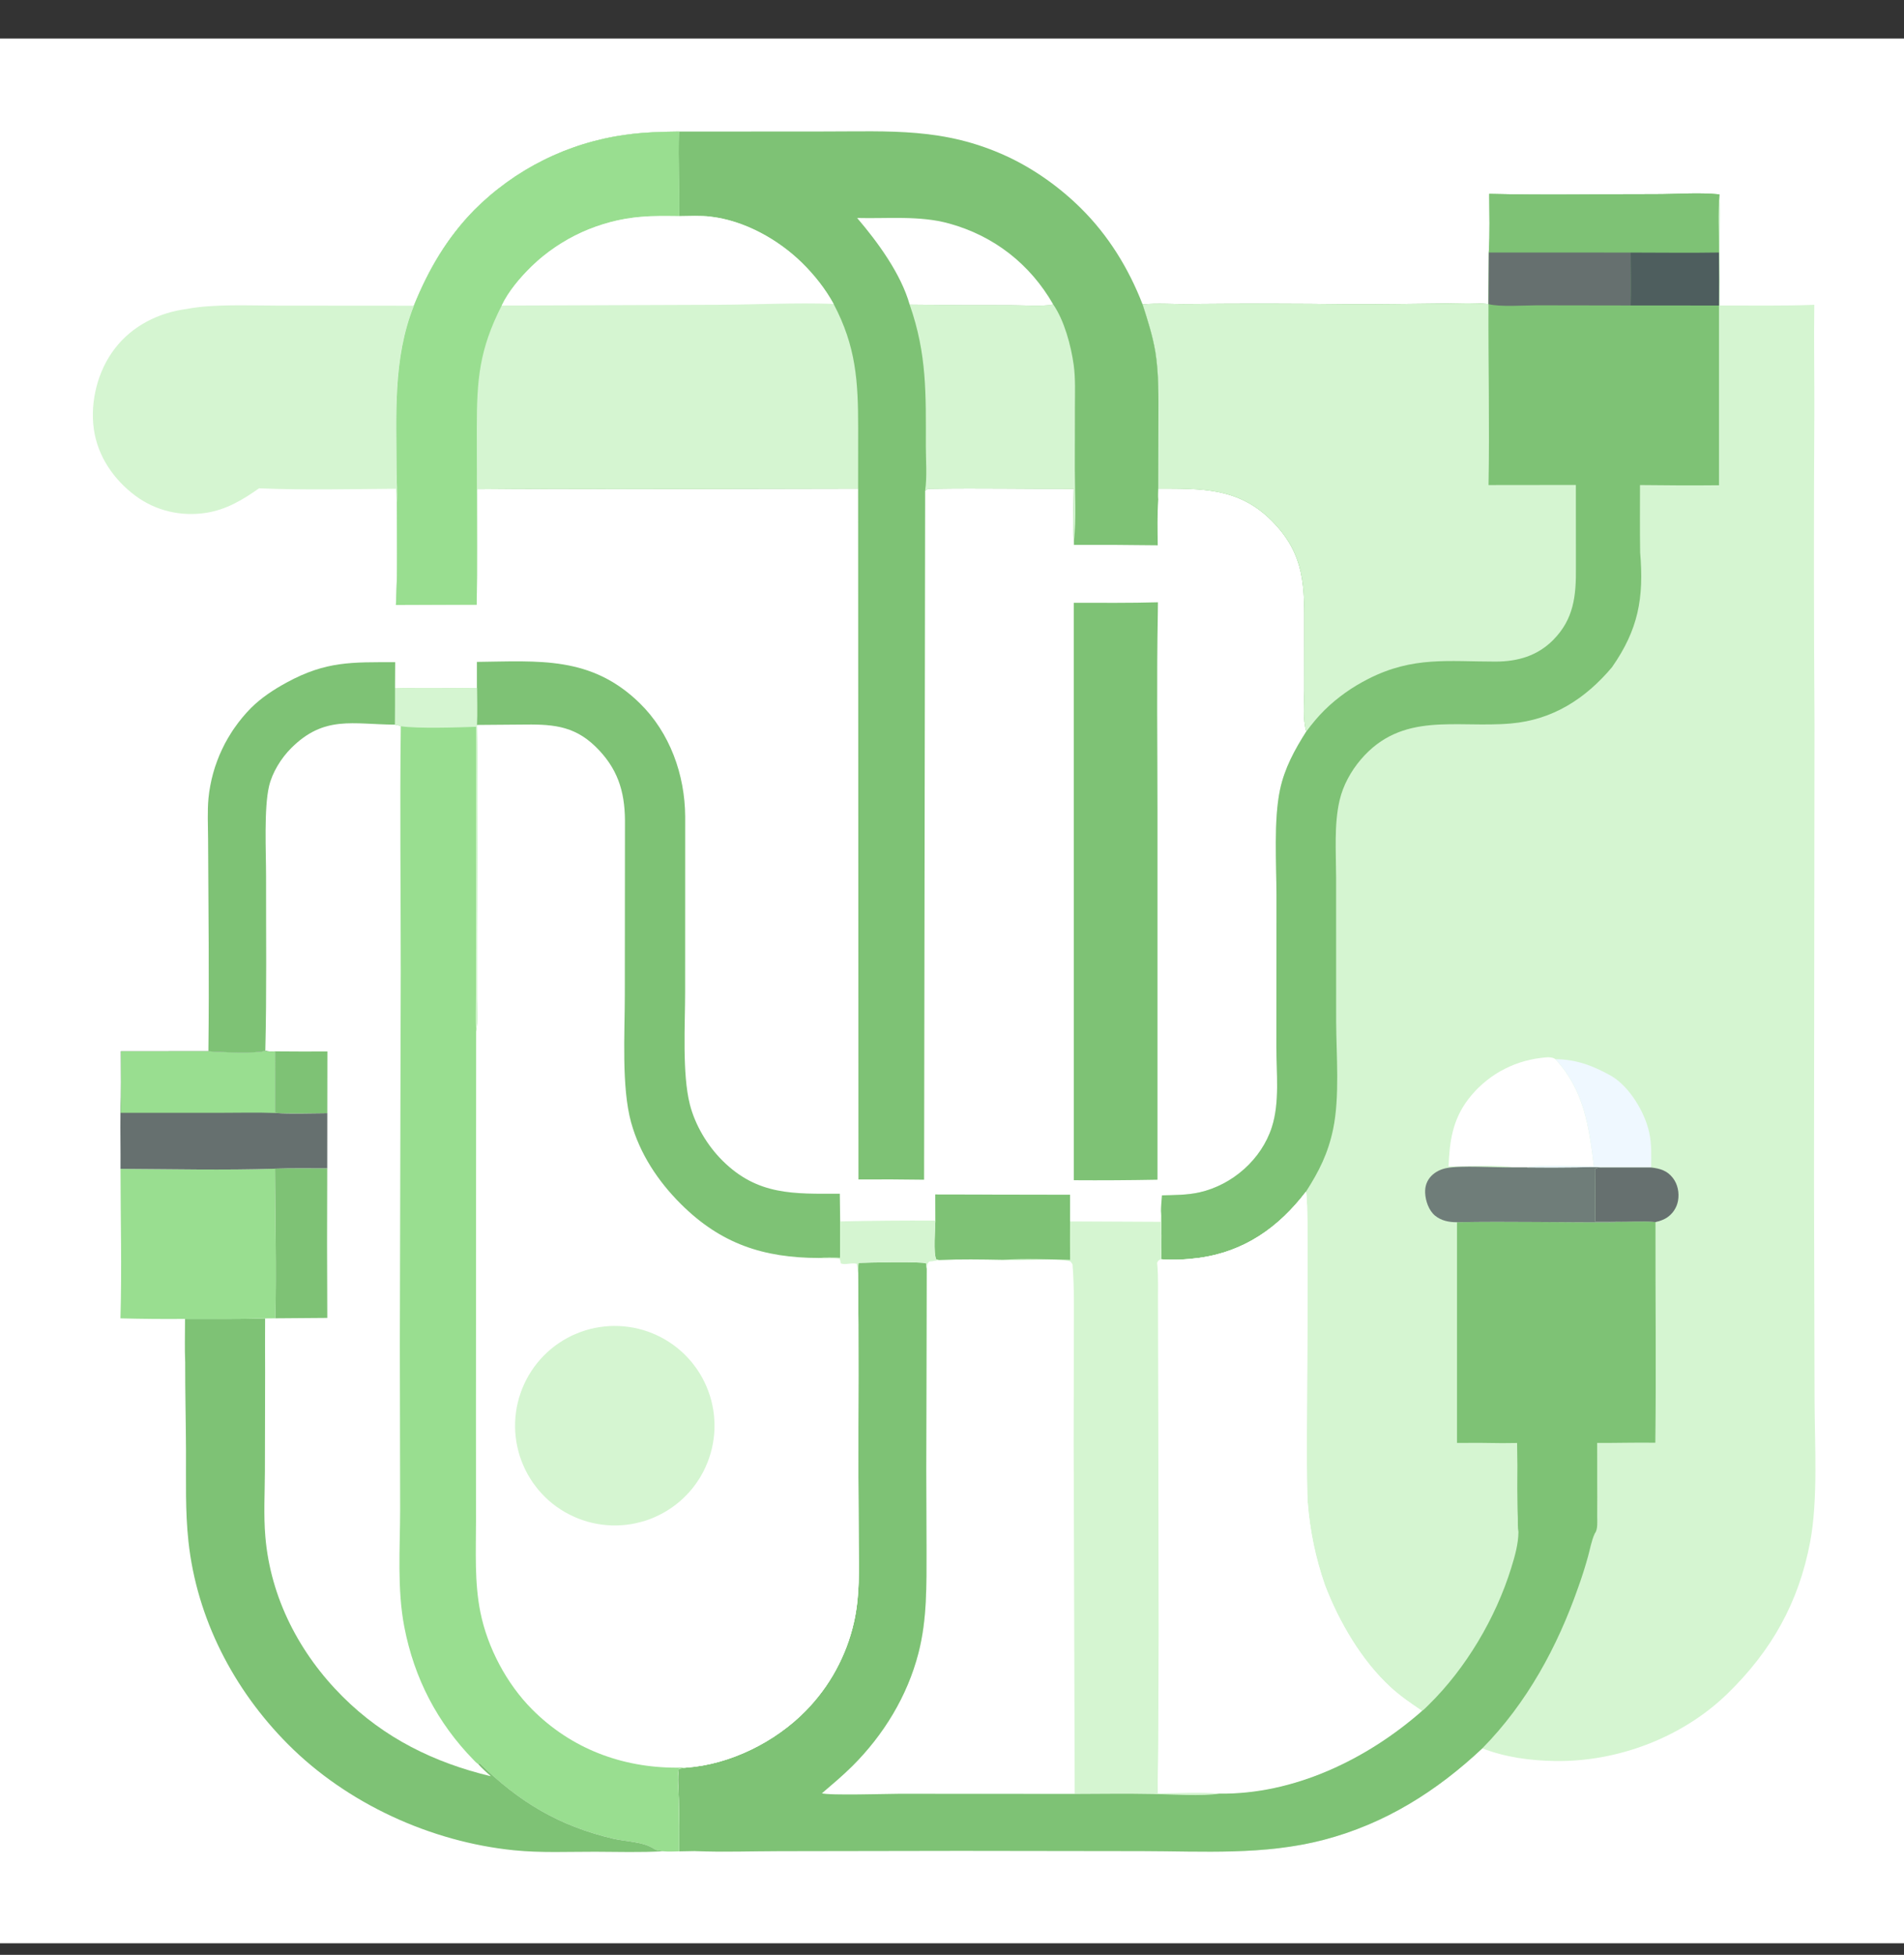
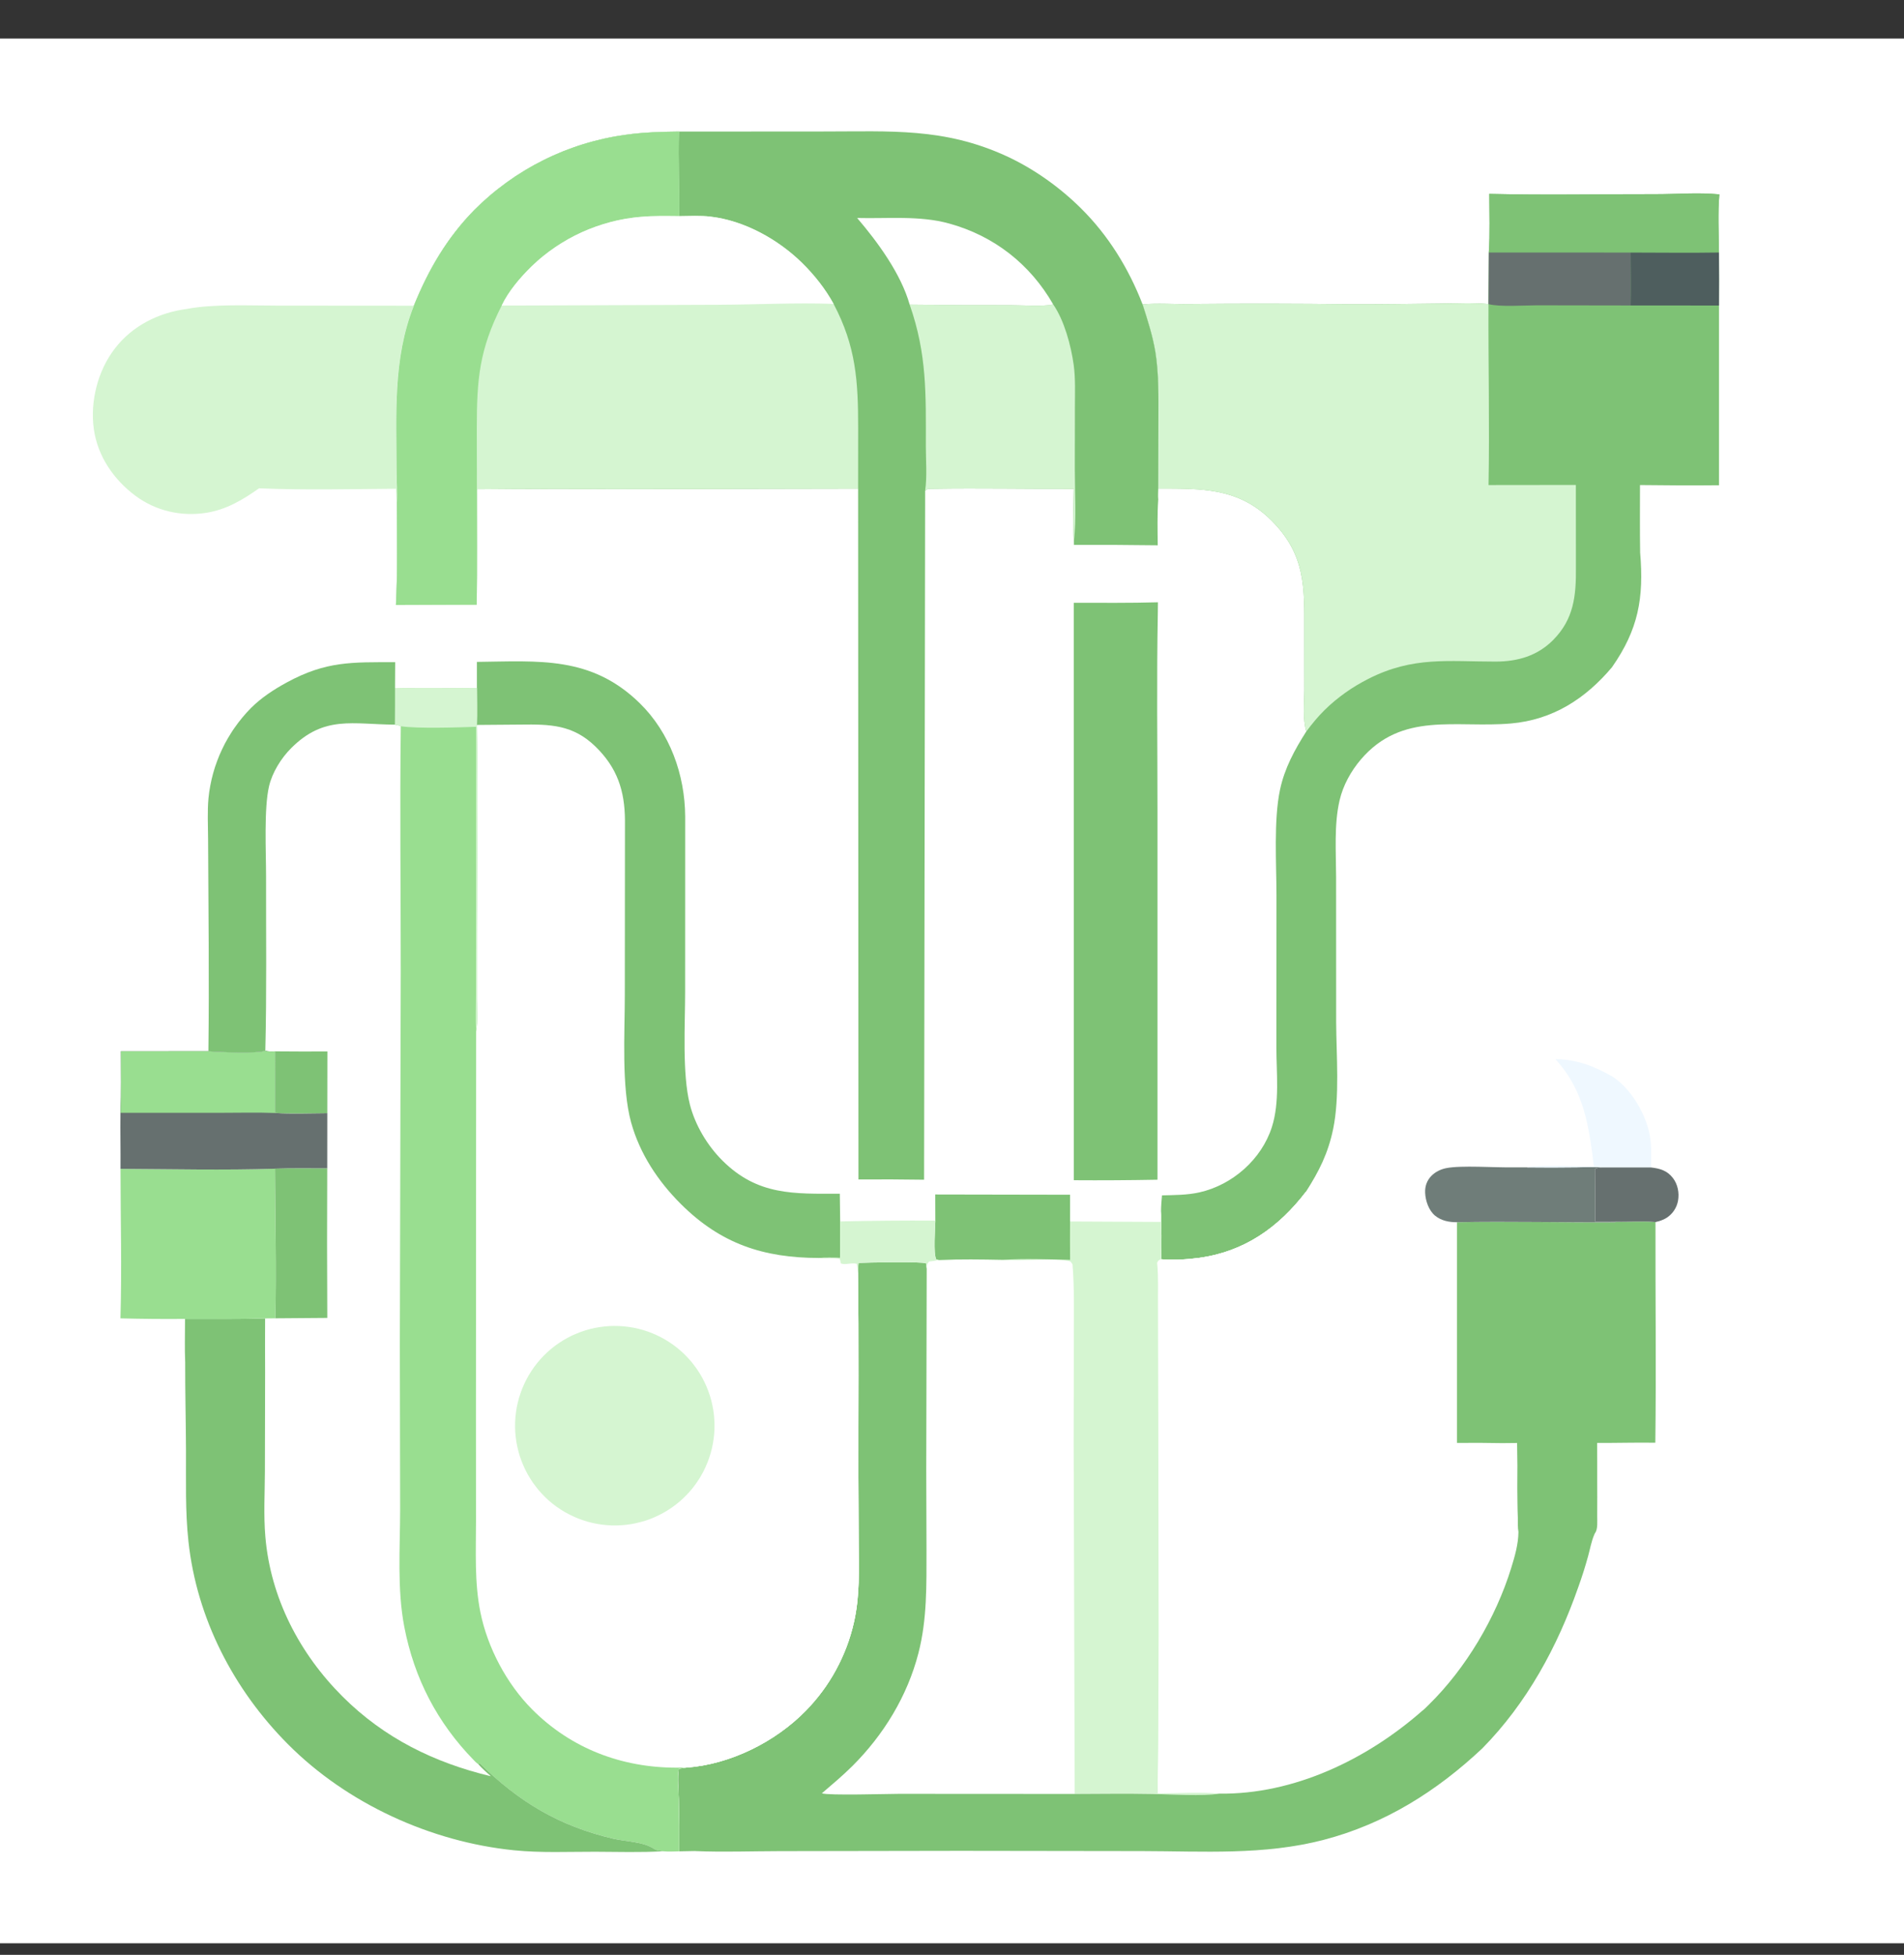
<svg xmlns="http://www.w3.org/2000/svg" width="38" height="39" viewBox="0 0 38 39" fill="none">
  <rect x="0" y="0" width="38" height="39" fill="#333333" stroke="none" />
  <g clip-path="url(#clip0_1828_97884)">
    <path d="M0 0.769H38V38.769H0V0.769Z" fill="white" />
-     <path d="M29.723 3.868C30.823 3.895 31.93 3.872 33.031 3.874C33.453 3.875 33.896 3.836 34.315 3.878C34.338 4.137 34.323 4.407 34.323 4.668L34.324 6.095C34.951 6.093 35.583 6.106 36.21 6.081C36.2 6.795 36.213 7.508 36.211 8.221C36.199 10.296 36.2 12.37 36.214 14.445L36.204 23.539L36.215 27.943C36.218 28.812 36.286 29.922 36.127 30.762C35.898 31.975 35.354 32.938 34.471 33.795C33.573 34.666 32.278 35.154 31.033 35.133C30.536 35.125 30.049 35.059 29.584 34.881C28.671 35.739 27.639 36.387 26.418 36.706C25.224 37.017 24.016 36.932 22.795 36.93L19.169 36.925L15.553 36.931C14.995 36.931 14.435 36.953 13.878 36.93C13.874 36.93 13.87 36.93 13.867 36.929L13.555 36.935C13.558 36.59 13.555 36.244 13.547 35.899C13.544 35.708 13.514 35.474 13.547 35.289L13.7 35.264C14.574 35.201 15.474 34.752 16.083 34.129C16.112 34.099 16.141 34.068 16.17 34.037C16.198 34.006 16.226 33.974 16.253 33.942C16.281 33.91 16.308 33.877 16.334 33.844C16.36 33.811 16.386 33.778 16.411 33.744C16.436 33.71 16.461 33.675 16.485 33.641C16.509 33.606 16.532 33.571 16.555 33.535C16.577 33.499 16.599 33.464 16.621 33.427C16.642 33.391 16.663 33.354 16.683 33.317C16.704 33.28 16.723 33.243 16.742 33.205C16.761 33.167 16.779 33.129 16.797 33.091C16.815 33.052 16.832 33.014 16.848 32.975C16.864 32.936 16.88 32.897 16.895 32.857C16.91 32.818 16.924 32.778 16.938 32.738C16.951 32.698 16.964 32.658 16.976 32.617C16.989 32.577 17 32.536 17.011 32.496C17.022 32.455 17.032 32.414 17.041 32.373C17.163 31.845 17.14 31.318 17.137 30.781L17.131 29.473C17.128 28.114 17.142 26.754 17.123 25.395C17.124 25.328 17.127 25.263 17.136 25.196C17.297 25.188 18.42 25.164 18.482 25.206L18.495 25.312C18.503 25.246 18.496 25.216 18.544 25.169C18.609 25.162 18.671 25.152 18.735 25.138L18.687 25.126C18.625 25.013 18.666 24.511 18.668 24.352L18.666 23.831L21.356 23.837L21.355 24.369L23.162 24.378C23.16 24.307 23.166 24.236 23.172 24.165C23.173 24.059 23.181 23.954 23.191 23.848C23.44 23.842 23.695 23.843 23.94 23.788C24.598 23.639 25.177 23.131 25.384 22.486C25.543 21.99 25.474 21.408 25.474 20.893L25.476 17.867C25.475 17.226 25.418 16.358 25.547 15.753C25.638 15.325 25.838 14.959 26.071 14.593C25.997 14.339 26.032 14.042 26.033 13.779L26.032 12.589C26.035 11.708 26.052 11.066 25.385 10.393C24.723 9.725 23.986 9.748 23.116 9.746L23.119 8.36C23.119 7.916 23.13 7.463 23.059 7.022C23.005 6.697 22.904 6.386 22.804 6.073C23.103 6.045 23.423 6.072 23.725 6.066C24.803 6.056 25.881 6.057 26.958 6.071C27.556 6.074 28.153 6.062 28.751 6.057C29.066 6.055 29.394 6.036 29.707 6.067L29.713 5.038C29.739 4.651 29.724 4.256 29.723 3.868Z" fill="#D5F5D1" />
    <path d="M29.723 3.868C30.823 3.895 31.93 3.872 33.031 3.874C33.453 3.875 33.896 3.836 34.315 3.878C34.282 4.259 34.304 4.655 34.307 5.038C34.31 5.39 34.31 5.743 34.308 6.095L34.308 9.681C33.782 9.686 33.256 9.684 32.731 9.677C32.731 10.125 32.727 10.574 32.734 11.023C32.811 11.932 32.699 12.558 32.171 13.313C31.64 13.942 30.988 14.362 30.153 14.434C29.057 14.529 27.983 14.188 27.159 15.153C26.961 15.386 26.804 15.67 26.735 15.969C26.623 16.452 26.665 17.003 26.666 17.498L26.667 20.395C26.671 21.058 26.74 21.884 26.607 22.524C26.507 23.007 26.327 23.366 26.063 23.777C25.514 24.493 24.832 24.974 23.919 25.097C23.679 25.129 23.415 25.141 23.173 25.123C23.187 24.807 23.179 24.482 23.172 24.165C23.173 24.059 23.181 23.954 23.191 23.848C23.44 23.842 23.695 23.843 23.94 23.788C24.598 23.639 25.177 23.131 25.384 22.486C25.543 21.99 25.474 21.408 25.474 20.893L25.476 17.867C25.475 17.226 25.418 16.358 25.547 15.753C25.638 15.325 25.838 14.959 26.071 14.593C25.997 14.339 26.032 14.042 26.033 13.779L26.032 12.589C26.035 11.708 26.052 11.066 25.385 10.393C24.723 9.725 23.986 9.748 23.116 9.746L23.119 8.36C23.119 7.916 23.13 7.463 23.059 7.022C23.005 6.697 22.904 6.386 22.804 6.073C23.103 6.045 23.423 6.072 23.725 6.066C24.803 6.056 25.881 6.057 26.958 6.071C27.556 6.074 28.153 6.062 28.751 6.057C29.066 6.055 29.394 6.036 29.707 6.067L29.713 5.038C29.739 4.651 29.724 4.256 29.723 3.868Z" fill="#7EC275" />
    <path d="M22.804 6.073C23.103 6.045 23.423 6.072 23.725 6.067C24.803 6.056 25.881 6.058 26.958 6.071C27.556 6.074 28.153 6.063 28.751 6.058C29.066 6.055 29.394 6.037 29.707 6.067C29.702 7.27 29.73 8.474 29.708 9.677L31.451 9.675L31.452 11.325C31.457 11.883 31.413 12.35 30.997 12.769C30.683 13.085 30.29 13.198 29.853 13.199C28.902 13.2 28.204 13.09 27.31 13.543C27.23 13.584 27.151 13.627 27.075 13.673C26.998 13.719 26.923 13.768 26.85 13.82C26.777 13.872 26.706 13.927 26.637 13.984C26.569 14.041 26.502 14.101 26.438 14.164C26.302 14.297 26.185 14.442 26.071 14.594C25.997 14.339 26.032 14.042 26.033 13.779L26.032 12.589C26.035 11.708 26.052 11.066 25.385 10.393C24.723 9.725 23.986 9.749 23.116 9.746L23.119 8.361C23.119 7.916 23.13 7.463 23.059 7.023C23.005 6.697 22.904 6.386 22.804 6.073Z" fill="#D5F5D1" />
    <path d="M29.723 3.868C30.823 3.895 31.93 3.872 33.031 3.874C33.453 3.875 33.896 3.836 34.315 3.878C34.282 4.259 34.305 4.655 34.307 5.038C33.72 5.048 33.131 5.039 32.544 5.039L29.713 5.038C29.739 4.651 29.724 4.256 29.723 3.868Z" fill="#7EC275" />
    <path d="M29.713 5.038L32.544 5.039C32.545 5.391 32.551 5.743 32.544 6.094L30.676 6.091C30.427 6.091 29.928 6.127 29.707 6.067L29.713 5.038Z" fill="#66706F" />
    <path d="M32.544 5.039C33.131 5.039 33.72 5.048 34.307 5.038C34.31 5.39 34.31 5.743 34.308 6.095L32.544 6.094C32.551 5.743 32.545 5.391 32.544 5.039Z" fill="#4E5E5E" />
    <path d="M26.063 23.777C26.147 23.939 26.045 29.299 26.099 29.979C26.145 30.549 26.255 31.083 26.443 31.623C26.723 32.356 27.174 33.13 27.755 33.663C27.949 33.841 28.164 33.987 28.382 34.134C27.281 35.101 25.822 35.805 24.332 35.784C24.014 35.839 23.355 35.797 23.013 35.791C22.492 35.781 21.97 35.788 21.449 35.79L17.944 35.787C17.725 35.787 16.528 35.825 16.403 35.777C16.61 35.6 16.819 35.425 17.012 35.233C17.636 34.611 18.109 33.837 18.33 32.981C18.505 32.305 18.491 31.617 18.491 30.925L18.486 29.317L18.496 25.312C18.504 25.246 18.496 25.216 18.544 25.168C18.609 25.162 18.671 25.152 18.735 25.138L18.687 25.126C18.625 25.012 18.666 24.511 18.668 24.352L18.666 23.831L21.356 23.837L21.356 24.369L23.163 24.378C23.16 24.307 23.166 24.236 23.172 24.165C23.179 24.482 23.187 24.806 23.173 25.123C23.415 25.141 23.679 25.129 23.919 25.097C24.832 24.974 25.514 24.493 26.063 23.777Z" fill="white" />
    <path d="M26.063 23.777C26.148 23.939 26.046 29.299 26.099 29.979C26.145 30.549 26.255 31.083 26.443 31.623C26.723 32.356 27.174 33.13 27.755 33.663C27.949 33.841 28.164 33.987 28.382 34.134C27.281 35.101 25.822 35.805 24.332 35.784C23.936 35.747 23.507 35.779 23.107 35.779C23.101 35.443 23.115 35.107 23.116 34.77L23.124 32.575L23.117 28.217L23.111 26.077C23.107 25.785 23.123 25.481 23.094 25.191C23.122 25.142 23.12 25.142 23.173 25.123C23.415 25.141 23.679 25.129 23.919 25.097C24.832 24.974 25.514 24.493 26.063 23.777Z" fill="white" />
    <path d="M18.666 23.831L21.356 23.836L21.356 24.369L23.163 24.378C23.16 24.307 23.167 24.236 23.172 24.165C23.179 24.482 23.187 24.806 23.173 25.123C23.12 25.142 23.122 25.142 23.094 25.191C23.123 25.481 23.107 25.785 23.111 26.077L23.117 28.217L23.124 32.575L23.116 34.77C23.115 35.107 23.101 35.443 23.107 35.779C23.507 35.779 23.936 35.747 24.332 35.784C24.014 35.839 23.355 35.797 23.013 35.79C22.492 35.781 21.97 35.788 21.449 35.79L21.428 28.809L21.432 26.622C21.432 26.156 21.443 25.687 21.405 25.222L21.365 25.168C21.101 25.084 20.37 25.17 20.017 25.134C19.592 25.126 19.16 25.119 18.736 25.138L18.687 25.126C18.625 25.012 18.666 24.511 18.668 24.352L18.666 23.831Z" fill="#D5F5D1" />
    <path d="M18.666 23.831L21.356 23.836L21.356 24.369C21.356 24.624 21.353 24.879 21.357 25.134C20.916 25.126 20.456 25.104 20.017 25.134C19.592 25.126 19.16 25.119 18.736 25.138L18.687 25.126C18.625 25.012 18.666 24.511 18.668 24.352L18.666 23.831Z" fill="#7EC275" />
    <path d="M32.25 24.374C32.51 24.382 32.783 24.355 33.04 24.381C33.037 25.847 33.055 27.316 33.037 28.783C32.65 28.777 32.263 28.789 31.876 28.787L31.877 29.142L31.877 29.546L31.878 29.863L31.877 30.247C31.876 30.342 31.894 30.514 31.831 30.589C31.827 30.598 31.823 30.607 31.819 30.616C31.761 30.748 31.733 30.911 31.694 31.051C31.637 31.258 31.572 31.463 31.499 31.665C31.084 32.853 30.474 33.977 29.584 34.881C28.671 35.739 27.639 36.387 26.418 36.706C25.224 37.017 24.016 36.932 22.795 36.93L19.169 36.925L15.553 36.931C14.995 36.932 14.435 36.953 13.878 36.93C13.874 36.93 13.87 36.93 13.867 36.929L13.555 36.935C13.558 36.59 13.555 36.244 13.547 35.899C13.544 35.708 13.514 35.474 13.547 35.289L13.7 35.264C14.574 35.201 15.474 34.752 16.083 34.129C16.112 34.099 16.141 34.068 16.17 34.037C16.198 34.006 16.226 33.974 16.253 33.942C16.281 33.91 16.308 33.877 16.334 33.844C16.36 33.811 16.386 33.778 16.411 33.744C16.436 33.71 16.461 33.675 16.485 33.641C16.509 33.606 16.532 33.571 16.555 33.535C16.577 33.5 16.599 33.464 16.621 33.427C16.642 33.391 16.663 33.354 16.683 33.317C16.704 33.28 16.723 33.243 16.742 33.205C16.761 33.167 16.779 33.129 16.797 33.091C16.815 33.053 16.832 33.014 16.848 32.975C16.864 32.936 16.88 32.897 16.895 32.857C16.91 32.818 16.924 32.778 16.938 32.738C16.951 32.698 16.964 32.658 16.976 32.617C16.989 32.577 17 32.536 17.011 32.496C17.022 32.455 17.032 32.414 17.041 32.373C17.163 31.845 17.14 31.318 17.137 30.781L17.131 29.473C17.128 28.114 17.142 26.754 17.123 25.395C17.124 25.328 17.127 25.263 17.136 25.196C17.297 25.188 18.42 25.164 18.482 25.206L18.495 25.312L18.486 29.317L18.491 30.925C18.49 31.617 18.505 32.305 18.33 32.981C18.109 33.838 17.636 34.611 17.012 35.233C16.819 35.425 16.61 35.6 16.403 35.777C16.528 35.825 17.725 35.788 17.944 35.788L21.448 35.79C21.97 35.788 22.492 35.781 23.012 35.791C23.355 35.797 24.014 35.839 24.332 35.784C25.822 35.805 27.281 35.101 28.382 34.134C28.43 34.098 28.472 34.054 28.515 34.011C29.257 33.284 29.852 32.278 30.16 31.284C30.232 31.052 30.303 30.807 30.305 30.562C30.288 30.475 30.295 30.375 30.293 30.286C30.284 30.087 30.285 29.886 30.282 29.686C30.286 29.387 30.285 29.087 30.278 28.788L29.981 28.791C29.681 28.785 29.38 28.784 29.079 28.787L29.079 24.385C30.13 24.365 31.182 24.393 32.233 24.385L32.25 24.374Z" fill="#7EC275" />
    <path d="M28.91 23.272C28.93 22.77 28.99 22.343 29.303 21.931C29.325 21.903 29.347 21.875 29.37 21.848C29.393 21.82 29.417 21.794 29.441 21.768C29.465 21.742 29.49 21.716 29.516 21.692C29.542 21.667 29.568 21.643 29.595 21.619C29.622 21.596 29.649 21.573 29.677 21.551C29.705 21.529 29.733 21.508 29.762 21.487C29.791 21.466 29.821 21.447 29.851 21.427C29.881 21.408 29.912 21.39 29.942 21.372C29.973 21.355 30.005 21.338 30.037 21.322C30.068 21.306 30.101 21.29 30.133 21.276C30.166 21.262 30.199 21.248 30.232 21.235C30.265 21.222 30.299 21.21 30.332 21.199C30.366 21.188 30.401 21.178 30.435 21.168C30.469 21.159 30.504 21.151 30.539 21.143C30.573 21.135 30.608 21.128 30.643 21.122C30.679 21.116 30.714 21.111 30.749 21.107C30.837 21.096 30.969 21.074 31.043 21.131C31.616 21.753 31.712 22.467 31.811 23.27C31.545 23.27 30.667 23.233 30.475 23.29L30.199 23.29C29.975 23.234 29.185 23.271 28.91 23.272Z" fill="white" />
    <path d="M30.474 23.289C30.81 23.293 31.146 23.293 31.481 23.288C31.643 23.287 31.815 23.274 31.976 23.291C31.927 23.297 31.877 23.297 31.833 23.32C31.834 23.67 31.84 24.02 31.836 24.37C31.974 24.37 32.112 24.367 32.25 24.373L32.233 24.385C31.182 24.392 30.13 24.364 29.079 24.384C28.923 24.385 28.765 24.355 28.641 24.253C28.515 24.149 28.45 23.957 28.443 23.798C28.437 23.667 28.478 23.548 28.572 23.455C28.649 23.378 28.753 23.328 28.859 23.306C29.155 23.244 29.849 23.297 30.199 23.289L30.474 23.289Z" fill="#6F7D79" />
    <path d="M31.043 21.131C31.468 21.134 31.814 21.269 32.18 21.478C32.532 21.701 32.82 22.181 32.912 22.581C32.966 22.815 32.957 23.054 32.953 23.292L31.976 23.291C31.815 23.275 31.643 23.288 31.481 23.289C31.146 23.294 30.81 23.294 30.475 23.29C30.666 23.233 31.545 23.27 31.811 23.27C31.712 22.467 31.616 21.753 31.043 21.131Z" fill="#eff8ff" />
    <path d="M31.976 23.291L32.953 23.292C33.131 23.312 33.275 23.354 33.388 23.502C33.485 23.628 33.518 23.799 33.49 23.955C33.487 23.972 33.483 23.989 33.478 24.006C33.473 24.023 33.467 24.04 33.461 24.056C33.454 24.073 33.447 24.089 33.438 24.105C33.43 24.12 33.421 24.135 33.411 24.15C33.401 24.165 33.391 24.179 33.38 24.192C33.368 24.206 33.356 24.219 33.344 24.231C33.331 24.244 33.318 24.255 33.304 24.266C33.29 24.277 33.276 24.288 33.261 24.297C33.192 24.341 33.119 24.362 33.04 24.381C32.783 24.355 32.51 24.382 32.25 24.374C32.113 24.367 31.974 24.371 31.836 24.37C31.84 24.02 31.834 23.671 31.833 23.321C31.878 23.298 31.927 23.297 31.976 23.291Z" fill="#66706F" />
    <path d="M9.518 13.205C10.754 13.191 11.797 13.082 12.766 14.027C13.371 14.618 13.67 15.458 13.675 16.291L13.674 19.788C13.674 20.439 13.613 21.422 13.768 22.033C13.874 22.449 14.119 22.858 14.423 23.159C15.125 23.854 15.846 23.817 16.761 23.815L16.767 24.368L16.769 25.094C16.627 25.094 16.482 25.089 16.34 25.097C16.348 25.098 16.355 25.099 16.362 25.1C16.492 25.116 16.637 25.087 16.761 25.12C16.772 25.152 16.776 25.171 16.779 25.204C16.87 25.245 16.998 25.186 17.099 25.214C17.109 25.275 17.117 25.335 17.123 25.396C17.142 26.755 17.128 28.114 17.131 29.473L17.137 30.781C17.141 31.318 17.163 31.845 17.041 32.373C17.032 32.414 17.022 32.455 17.011 32.496C17 32.537 16.989 32.577 16.976 32.618C16.964 32.658 16.951 32.698 16.938 32.738C16.924 32.778 16.91 32.818 16.895 32.858C16.88 32.897 16.864 32.936 16.848 32.975C16.832 33.014 16.815 33.053 16.797 33.091C16.779 33.13 16.761 33.168 16.742 33.205C16.723 33.243 16.704 33.28 16.683 33.318C16.663 33.355 16.642 33.391 16.621 33.428C16.599 33.464 16.577 33.5 16.555 33.535C16.532 33.571 16.509 33.606 16.485 33.641C16.461 33.676 16.436 33.71 16.411 33.744C16.386 33.778 16.36 33.812 16.334 33.845C16.308 33.878 16.281 33.91 16.253 33.942C16.226 33.974 16.198 34.006 16.17 34.037C16.141 34.069 16.112 34.099 16.083 34.129C15.474 34.753 14.574 35.201 13.7 35.264L13.547 35.289C13.514 35.474 13.544 35.709 13.547 35.899C13.555 36.245 13.558 36.59 13.555 36.935C13.448 36.939 13.341 36.944 13.234 36.934C12.786 36.96 12.328 36.945 11.879 36.944C11.344 36.943 10.791 36.968 10.259 36.915C8.599 36.748 6.923 35.982 5.744 34.796C4.66 33.705 3.927 32.289 3.761 30.753C3.695 30.15 3.715 29.542 3.712 28.937C3.71 28.351 3.694 27.766 3.696 27.181C3.683 26.893 3.694 26.601 3.693 26.313C3.263 26.317 2.834 26.314 2.404 26.302C2.433 25.311 2.406 24.311 2.405 23.319C2.408 22.946 2.399 22.573 2.404 22.201C2.421 21.793 2.412 21.382 2.412 20.974L4.159 20.973C4.177 19.562 4.159 18.148 4.153 16.737C4.152 16.469 4.136 16.19 4.16 15.924C4.165 15.882 4.17 15.84 4.176 15.798C4.182 15.757 4.189 15.715 4.197 15.674C4.204 15.632 4.213 15.591 4.223 15.55C4.232 15.509 4.243 15.468 4.254 15.427C4.265 15.387 4.277 15.347 4.29 15.306C4.303 15.266 4.317 15.226 4.332 15.187C4.346 15.148 4.362 15.108 4.378 15.069C4.395 15.031 4.412 14.992 4.43 14.954C4.448 14.916 4.466 14.878 4.486 14.841C4.506 14.803 4.526 14.767 4.547 14.73C4.568 14.694 4.59 14.658 4.613 14.622C4.635 14.587 4.659 14.552 4.683 14.517C4.707 14.482 4.732 14.448 4.757 14.415C4.783 14.381 4.809 14.348 4.836 14.316C4.863 14.284 4.891 14.252 4.919 14.221C4.947 14.19 4.976 14.159 5.006 14.129C5.217 13.919 5.459 13.76 5.72 13.618C6.511 13.187 7.025 13.212 7.886 13.212L7.884 13.725C8.428 13.741 8.974 13.73 9.518 13.727L9.518 13.205Z" fill="white" />
    <path d="M9.518 13.205C10.754 13.191 11.797 13.082 12.766 14.027C13.371 14.618 13.67 15.458 13.675 16.291L13.674 19.788C13.674 20.439 13.613 21.422 13.769 22.033C13.874 22.449 14.119 22.858 14.423 23.159C15.125 23.854 15.846 23.817 16.761 23.815L16.768 24.368L16.769 25.094C16.627 25.094 16.482 25.089 16.34 25.097C16.348 25.098 16.355 25.099 16.363 25.1C16.492 25.116 16.637 25.087 16.761 25.12C16.772 25.152 16.776 25.171 16.779 25.204C16.87 25.245 16.998 25.186 17.099 25.214C17.109 25.275 17.117 25.335 17.123 25.396C17.142 26.755 17.128 28.114 17.131 29.473L17.137 30.781C17.141 31.318 17.163 31.845 17.041 32.373C17.032 32.414 17.022 32.455 17.011 32.496C17 32.537 16.989 32.577 16.977 32.618C16.964 32.658 16.951 32.698 16.938 32.738C16.924 32.778 16.91 32.818 16.895 32.858C16.88 32.897 16.864 32.936 16.848 32.975C16.832 33.014 16.815 33.053 16.797 33.091C16.78 33.13 16.761 33.168 16.742 33.205C16.723 33.243 16.704 33.28 16.684 33.318C16.663 33.355 16.642 33.391 16.621 33.428C16.6 33.464 16.577 33.5 16.555 33.535C16.532 33.571 16.509 33.606 16.485 33.641C16.461 33.676 16.436 33.71 16.411 33.744C16.386 33.778 16.36 33.812 16.334 33.845C16.308 33.878 16.281 33.91 16.254 33.942C16.226 33.974 16.198 34.006 16.17 34.037C16.141 34.069 16.112 34.099 16.083 34.129C15.474 34.753 14.574 35.201 13.7 35.264C13.635 35.266 13.57 35.266 13.505 35.266C12.411 35.267 11.4 34.887 10.621 34.105C10.112 33.593 9.731 32.874 9.588 32.167C9.468 31.569 9.501 30.949 9.5 30.341L9.5 28.248L9.503 20.577C9.54 20.371 9.519 20.126 9.519 19.916L9.519 18.655C9.519 17.259 9.545 15.859 9.517 14.463C9.525 14.219 9.519 13.972 9.518 13.727L9.518 13.205Z" fill="white" />
    <path d="M9.518 13.205C10.754 13.191 11.797 13.082 12.766 14.027C13.371 14.618 13.67 15.458 13.675 16.291L13.674 19.788C13.674 20.439 13.613 21.422 13.768 22.033C13.874 22.449 14.119 22.858 14.423 23.159C15.125 23.854 15.846 23.817 16.761 23.815L16.768 24.368L16.769 25.094C16.627 25.094 16.482 25.089 16.34 25.097C15.238 25.095 14.387 24.815 13.591 24.023C13.132 23.566 12.769 23.019 12.595 22.39C12.401 21.685 12.47 20.61 12.47 19.857L12.473 16.369C12.469 15.772 12.318 15.316 11.883 14.893C11.436 14.458 10.981 14.448 10.39 14.456L9.517 14.463C9.525 14.219 9.519 13.972 9.518 13.727L9.518 13.205Z" fill="#7EC275" />
    <path d="M12.159 26.456C12.191 26.454 12.224 26.453 12.256 26.453C12.289 26.453 12.321 26.453 12.354 26.455C12.386 26.456 12.418 26.458 12.451 26.461C12.483 26.464 12.515 26.468 12.547 26.473C12.579 26.477 12.611 26.482 12.643 26.488C12.675 26.494 12.707 26.501 12.738 26.509C12.77 26.517 12.801 26.525 12.832 26.534C12.864 26.544 12.894 26.553 12.925 26.564C12.956 26.575 12.986 26.586 13.016 26.598C13.046 26.61 13.076 26.623 13.105 26.637C13.135 26.651 13.164 26.665 13.193 26.68C13.222 26.695 13.25 26.711 13.278 26.727C13.306 26.744 13.333 26.761 13.361 26.779C13.388 26.796 13.414 26.815 13.441 26.834C13.467 26.853 13.493 26.873 13.518 26.893C13.543 26.913 13.568 26.934 13.592 26.956C13.617 26.977 13.64 27 13.663 27.022C13.687 27.045 13.709 27.068 13.731 27.092C13.753 27.116 13.775 27.14 13.796 27.165C13.816 27.19 13.836 27.215 13.856 27.241C13.876 27.267 13.895 27.294 13.913 27.32C13.931 27.347 13.949 27.374 13.966 27.402C13.983 27.43 13.999 27.458 14.015 27.486C14.03 27.515 14.045 27.543 14.06 27.573C14.074 27.602 14.087 27.631 14.1 27.661C14.113 27.691 14.125 27.721 14.136 27.752C14.147 27.782 14.158 27.813 14.168 27.844C14.177 27.875 14.186 27.906 14.195 27.937C14.203 27.968 14.21 28 14.217 28.032C14.224 28.064 14.23 28.095 14.235 28.128C14.24 28.16 14.245 28.192 14.248 28.224C14.252 28.256 14.254 28.288 14.256 28.321C14.258 28.353 14.26 28.386 14.26 28.418C14.26 28.451 14.26 28.483 14.259 28.515C14.258 28.548 14.256 28.58 14.253 28.613C14.25 28.645 14.247 28.677 14.242 28.709C14.238 28.741 14.233 28.773 14.227 28.805C14.221 28.837 14.214 28.869 14.207 28.901C14.2 28.932 14.191 28.964 14.182 28.995C14.173 29.026 14.164 29.057 14.153 29.088C14.143 29.118 14.131 29.149 14.119 29.179C14.107 29.209 14.095 29.239 14.081 29.268C14.068 29.298 14.053 29.327 14.039 29.356C14.024 29.385 14.008 29.413 13.992 29.441C13.976 29.47 13.959 29.497 13.941 29.524C13.923 29.552 13.905 29.578 13.886 29.605C13.867 29.631 13.848 29.657 13.828 29.683C13.807 29.708 13.787 29.733 13.765 29.757C13.744 29.782 13.722 29.805 13.699 29.829C13.677 29.852 13.653 29.875 13.63 29.897C13.606 29.919 13.582 29.941 13.557 29.962C13.532 29.983 13.507 30.003 13.481 30.023C13.456 30.043 13.429 30.062 13.403 30.08C13.376 30.099 13.349 30.116 13.321 30.134C13.294 30.151 13.266 30.167 13.237 30.183C13.209 30.199 13.18 30.214 13.151 30.228C13.122 30.242 13.093 30.256 13.063 30.269C13.033 30.282 13.003 30.294 12.973 30.306C12.942 30.317 12.912 30.328 12.881 30.338C12.85 30.348 12.819 30.357 12.787 30.365C12.756 30.374 12.725 30.381 12.693 30.388C12.661 30.395 12.629 30.401 12.597 30.407C12.565 30.412 12.533 30.417 12.501 30.42C12.469 30.424 12.436 30.427 12.404 30.429C12.371 30.431 12.339 30.433 12.306 30.433C12.273 30.434 12.241 30.434 12.208 30.433C12.175 30.432 12.143 30.43 12.11 30.427C12.078 30.425 12.045 30.421 12.013 30.417C11.98 30.413 11.948 30.408 11.916 30.402C11.884 30.396 11.852 30.39 11.82 30.382C11.788 30.375 11.756 30.367 11.725 30.358C11.693 30.349 11.662 30.339 11.631 30.328C11.6 30.318 11.569 30.307 11.539 30.295C11.509 30.283 11.479 30.27 11.449 30.256C11.419 30.243 11.39 30.229 11.361 30.214C11.331 30.199 11.303 30.183 11.274 30.167C11.246 30.151 11.218 30.134 11.191 30.116C11.163 30.098 11.136 30.08 11.11 30.061C11.083 30.042 11.057 30.022 11.031 30.002C11.006 29.981 10.981 29.96 10.956 29.939C10.932 29.917 10.908 29.895 10.884 29.872C10.861 29.849 10.838 29.826 10.816 29.802C10.793 29.778 10.771 29.754 10.75 29.729C10.729 29.704 10.709 29.678 10.689 29.652C10.669 29.627 10.65 29.6 10.631 29.573C10.613 29.546 10.595 29.519 10.578 29.491C10.56 29.463 10.544 29.435 10.528 29.407C10.512 29.378 10.497 29.349 10.483 29.32C10.468 29.29 10.455 29.261 10.442 29.23C10.429 29.2 10.417 29.17 10.405 29.139C10.394 29.109 10.383 29.078 10.373 29.047C10.363 29.016 10.354 28.984 10.346 28.953C10.337 28.921 10.33 28.889 10.323 28.857C10.316 28.825 10.31 28.793 10.305 28.761C10.3 28.729 10.295 28.696 10.292 28.664C10.288 28.631 10.285 28.599 10.283 28.566C10.281 28.533 10.28 28.501 10.28 28.468C10.279 28.435 10.28 28.403 10.281 28.37C10.282 28.337 10.284 28.305 10.287 28.272C10.29 28.24 10.293 28.207 10.298 28.175C10.302 28.142 10.307 28.11 10.313 28.078C10.319 28.046 10.326 28.014 10.334 27.982C10.341 27.95 10.35 27.919 10.359 27.887C10.368 27.856 10.378 27.825 10.389 27.794C10.399 27.763 10.411 27.732 10.423 27.702C10.435 27.672 10.448 27.642 10.462 27.612C10.475 27.582 10.49 27.553 10.505 27.524C10.52 27.495 10.536 27.466 10.552 27.438C10.569 27.41 10.586 27.382 10.604 27.355C10.622 27.327 10.64 27.3 10.659 27.274C10.679 27.247 10.698 27.221 10.719 27.196C10.739 27.171 10.761 27.145 10.782 27.121C10.804 27.097 10.826 27.073 10.849 27.049C10.872 27.026 10.896 27.003 10.92 26.981C10.944 26.959 10.968 26.937 10.993 26.916C11.018 26.895 11.044 26.875 11.07 26.855C11.096 26.836 11.123 26.817 11.15 26.798C11.177 26.78 11.204 26.762 11.232 26.745C11.26 26.728 11.288 26.712 11.317 26.696C11.346 26.68 11.375 26.665 11.404 26.651C11.434 26.637 11.463 26.623 11.494 26.611C11.524 26.598 11.554 26.586 11.585 26.575C11.616 26.564 11.646 26.553 11.678 26.543C11.709 26.534 11.74 26.525 11.772 26.516C11.804 26.508 11.835 26.501 11.867 26.494C11.899 26.488 11.932 26.482 11.964 26.477C11.996 26.472 12.029 26.468 12.061 26.464C12.094 26.461 12.126 26.458 12.159 26.456Z" fill="#D5F5D1" />
    <path d="M7.884 13.725C8.428 13.741 8.974 13.73 9.518 13.727C9.519 13.972 9.525 14.218 9.517 14.463C9.545 15.859 9.519 17.259 9.519 18.655L9.519 19.916C9.519 20.126 9.54 20.37 9.503 20.577L9.499 28.247L9.5 30.341C9.5 30.949 9.467 31.569 9.588 32.167C9.731 32.874 10.112 33.593 10.621 34.104C11.4 34.886 12.411 35.267 13.505 35.266C13.57 35.266 13.635 35.265 13.7 35.264L13.547 35.289C13.514 35.474 13.544 35.708 13.547 35.899C13.555 36.244 13.558 36.59 13.555 36.935C13.448 36.938 13.341 36.944 13.234 36.934C13.175 36.917 13.111 36.926 13.059 36.89C12.841 36.739 12.488 36.742 12.234 36.682C11.158 36.428 10.363 35.954 9.579 35.184L9.543 35.193C9.509 35.173 9.482 35.143 9.455 35.115C8.726 34.368 8.268 33.484 8.07 32.462C7.923 31.702 7.985 30.888 7.986 30.117L7.98 26.832L7.998 19.39C7.999 17.757 7.978 16.122 7.999 14.489C7.963 14.471 7.921 14.466 7.881 14.457C7.884 14.213 7.885 13.969 7.884 13.725Z" fill="#99DE90" />
    <path d="M7.884 13.725C8.428 13.741 8.974 13.73 9.518 13.727C9.519 13.972 9.525 14.218 9.517 14.463C9.545 15.859 9.519 17.259 9.519 18.655L9.519 19.916C9.519 20.126 9.54 20.37 9.503 20.577C9.489 20.34 9.5 20.098 9.5 19.861L9.501 18.56L9.503 14.5C9.136 14.513 8.33 14.539 7.999 14.489C7.963 14.471 7.921 14.466 7.881 14.457C7.884 14.213 7.885 13.969 7.884 13.725Z" fill="#D5F5D1" />
    <path d="M3.693 26.313C4.225 26.312 4.759 26.319 5.291 26.303C5.289 26.659 5.289 27.014 5.291 27.37L5.287 29.355C5.285 29.788 5.259 30.228 5.296 30.659C5.4 31.881 5.978 32.991 6.84 33.85C7.669 34.676 8.667 35.167 9.797 35.437C9.71 35.358 9.62 35.282 9.543 35.193L9.579 35.183C10.363 35.953 11.158 36.428 12.234 36.682C12.488 36.742 12.841 36.739 13.059 36.889C13.111 36.925 13.175 36.916 13.234 36.933C12.786 36.96 12.328 36.944 11.879 36.943C11.344 36.942 10.791 36.968 10.259 36.914C8.599 36.747 6.923 35.982 5.744 34.795C4.66 33.705 3.927 32.288 3.761 30.752C3.695 30.149 3.715 29.541 3.712 28.936C3.71 28.351 3.694 27.765 3.696 27.18C3.683 26.893 3.694 26.601 3.693 26.313Z" fill="#7EC275" />
    <path d="M4.159 20.972C4.177 19.562 4.159 18.147 4.153 16.737C4.152 16.468 4.136 16.19 4.161 15.923C4.165 15.881 4.17 15.839 4.176 15.798C4.182 15.756 4.189 15.714 4.197 15.673C4.205 15.632 4.213 15.591 4.223 15.549C4.232 15.508 4.243 15.467 4.254 15.427C4.265 15.386 4.277 15.346 4.29 15.306C4.303 15.266 4.317 15.226 4.332 15.187C4.347 15.147 4.362 15.108 4.378 15.069C4.395 15.03 4.412 14.992 4.43 14.954C4.448 14.915 4.467 14.878 4.486 14.84C4.506 14.803 4.526 14.766 4.547 14.73C4.568 14.693 4.59 14.657 4.613 14.622C4.635 14.586 4.659 14.551 4.683 14.517C4.707 14.482 4.732 14.448 4.758 14.414C4.783 14.381 4.809 14.348 4.836 14.316C4.863 14.283 4.891 14.251 4.919 14.22C4.948 14.189 4.976 14.158 5.006 14.128C5.217 13.918 5.46 13.759 5.72 13.617C6.511 13.186 7.025 13.212 7.887 13.211L7.884 13.724C7.885 13.969 7.884 14.213 7.881 14.457C7.042 14.453 6.472 14.265 5.812 14.925C5.612 15.124 5.433 15.412 5.369 15.688C5.266 16.134 5.31 16.993 5.31 17.477C5.308 18.637 5.324 19.799 5.295 20.959C5.184 21.024 4.326 20.989 4.159 20.972Z" fill="#7EC275" />
    <path d="M2.405 23.319C3.431 23.324 4.464 23.349 5.489 23.315C5.492 24.308 5.519 25.309 5.496 26.301L5.291 26.303C4.759 26.32 4.225 26.312 3.693 26.313C3.263 26.317 2.834 26.313 2.404 26.302C2.433 25.311 2.406 24.311 2.405 23.319Z" fill="#99DE90" />
    <path d="M5.295 20.959C5.355 20.985 5.43 20.976 5.494 20.975C5.486 21.385 5.501 21.795 5.492 22.205C5.837 22.224 6.187 22.21 6.532 22.208L6.531 23.311C6.184 23.312 5.836 23.305 5.489 23.316C4.465 23.349 3.431 23.324 2.405 23.319C2.408 22.946 2.399 22.573 2.404 22.201C2.421 21.793 2.412 21.382 2.412 20.973L4.159 20.972C4.326 20.989 5.184 21.025 5.295 20.959Z" fill="#66706F" />
    <path d="M5.295 20.959C5.355 20.985 5.43 20.976 5.495 20.975C5.486 21.385 5.501 21.795 5.492 22.205C5.136 22.191 4.775 22.201 4.419 22.201L2.404 22.201C2.421 21.793 2.412 21.382 2.412 20.973L4.159 20.972C4.326 20.989 5.184 21.025 5.295 20.959Z" fill="#99DE90" />
    <path d="M6.531 23.311C6.526 24.305 6.526 25.299 6.532 26.293L5.496 26.301C5.519 25.308 5.493 24.308 5.489 23.315C5.836 23.305 6.184 23.312 6.531 23.311Z" fill="#7EC275" />
    <path d="M5.494 20.975C5.841 20.978 6.187 20.979 6.534 20.977L6.532 22.208C6.187 22.21 5.837 22.224 5.492 22.204C5.501 21.795 5.486 21.384 5.494 20.975Z" fill="#7EC275" />
    <path d="M13.551 2.625L16.446 2.623C17.768 2.624 18.84 2.542 20.087 3.115C20.63 3.365 21.144 3.731 21.569 4.151C22.12 4.695 22.525 5.353 22.804 6.073C22.904 6.386 23.005 6.697 23.059 7.022C23.13 7.463 23.119 7.916 23.119 8.36L23.116 9.746C23.115 9.818 23.109 9.894 23.116 9.966C23.095 10.268 23.103 10.576 23.106 10.879C22.549 10.871 21.991 10.869 21.434 10.871L21.433 10.778C21.405 10.442 21.428 10.089 21.43 9.751C20.496 9.755 19.561 9.735 18.627 9.75C18.561 9.751 18.511 9.742 18.464 9.791L18.443 23.536C18.006 23.529 17.57 23.528 17.133 23.531L17.126 9.747L12.415 9.756C11.449 9.75 10.484 9.752 9.518 9.76C9.517 10.528 9.524 11.296 9.514 12.064L7.902 12.07C7.938 11.388 7.921 10.7 7.92 10.017C7.932 9.817 7.915 9.61 7.915 9.409C7.913 8.292 7.837 7.158 8.26 6.099C8.55 5.383 8.919 4.749 9.463 4.193C9.513 4.143 9.565 4.093 9.617 4.044C9.67 3.996 9.723 3.948 9.777 3.902C9.832 3.856 9.887 3.81 9.944 3.766C10 3.722 10.057 3.679 10.115 3.637C10.173 3.595 10.232 3.555 10.291 3.515C10.351 3.476 10.412 3.438 10.473 3.401C10.534 3.364 10.596 3.328 10.659 3.293C10.722 3.259 10.785 3.226 10.849 3.194C10.913 3.162 10.977 3.131 11.043 3.102C11.108 3.073 11.174 3.045 11.24 3.018C11.307 2.992 11.374 2.967 11.441 2.943C11.508 2.919 11.576 2.896 11.645 2.875C11.713 2.854 11.782 2.835 11.851 2.816C11.92 2.798 11.99 2.781 12.059 2.766C12.129 2.75 12.2 2.736 12.27 2.723C12.34 2.711 12.411 2.7 12.482 2.69C12.837 2.639 13.192 2.629 13.551 2.625Z" fill="#7EC275" />
    <path d="M8.26 6.099C8.55 5.383 8.919 4.749 9.463 4.193C9.513 4.143 9.565 4.093 9.617 4.044C9.67 3.996 9.723 3.948 9.777 3.902C9.832 3.855 9.887 3.81 9.944 3.766C10 3.722 10.057 3.679 10.115 3.637C10.173 3.595 10.232 3.555 10.291 3.515C10.351 3.476 10.412 3.437 10.473 3.4C10.534 3.363 10.596 3.328 10.659 3.293C10.722 3.259 10.785 3.226 10.849 3.194C10.913 3.162 10.977 3.131 11.043 3.102C11.108 3.073 11.174 3.045 11.24 3.018C11.307 2.992 11.374 2.966 11.441 2.943C11.508 2.919 11.576 2.896 11.645 2.875C11.713 2.854 11.782 2.834 11.851 2.816C11.92 2.798 11.99 2.781 12.059 2.765C12.129 2.75 12.2 2.736 12.27 2.723C12.34 2.711 12.411 2.699 12.482 2.69C12.837 2.639 13.192 2.629 13.551 2.625C13.53 3.185 13.565 3.751 13.554 4.312C13.76 4.31 13.977 4.297 14.182 4.322C14.857 4.401 15.531 4.776 16.011 5.248C16.254 5.487 16.473 5.764 16.637 6.063C17.085 6.912 17.127 7.603 17.127 8.54L17.126 9.746L12.415 9.755C11.449 9.75 10.484 9.751 9.518 9.76C9.517 10.528 9.524 11.296 9.514 12.063L7.902 12.069C7.938 11.388 7.921 10.7 7.92 10.017C7.932 9.817 7.915 9.61 7.915 9.409C7.913 8.292 7.837 7.158 8.26 6.099Z" fill="#D5F5D1" />
    <path d="M8.26 6.099C8.55 5.383 8.919 4.749 9.463 4.193C9.513 4.143 9.565 4.093 9.617 4.044C9.67 3.996 9.723 3.948 9.777 3.902C9.832 3.855 9.887 3.81 9.944 3.766C10 3.722 10.057 3.679 10.115 3.637C10.173 3.595 10.232 3.555 10.291 3.515C10.351 3.476 10.412 3.437 10.473 3.4C10.534 3.363 10.596 3.328 10.659 3.293C10.722 3.259 10.785 3.226 10.849 3.194C10.913 3.162 10.977 3.131 11.043 3.102C11.108 3.073 11.174 3.045 11.24 3.018C11.307 2.992 11.374 2.966 11.441 2.943C11.508 2.919 11.576 2.896 11.645 2.875C11.713 2.854 11.782 2.834 11.851 2.816C11.92 2.798 11.99 2.781 12.059 2.765C12.129 2.75 12.2 2.736 12.27 2.723C12.34 2.711 12.411 2.699 12.482 2.69C12.837 2.639 13.192 2.629 13.551 2.625C13.53 3.185 13.565 3.751 13.554 4.312C13.298 4.31 13.041 4.303 12.787 4.327C12.736 4.331 12.685 4.336 12.635 4.343C12.584 4.349 12.534 4.357 12.484 4.365C12.434 4.374 12.384 4.384 12.334 4.394C12.284 4.405 12.235 4.417 12.185 4.43C12.136 4.443 12.087 4.457 12.039 4.472C11.99 4.487 11.941 4.503 11.893 4.52C11.845 4.537 11.798 4.555 11.751 4.574C11.704 4.593 11.657 4.613 11.61 4.634C11.564 4.655 11.518 4.677 11.473 4.7C11.427 4.723 11.383 4.747 11.338 4.772C11.294 4.797 11.25 4.823 11.207 4.85C11.163 4.876 11.121 4.904 11.079 4.933C11.037 4.962 10.995 4.991 10.954 5.021C10.913 5.052 10.873 5.083 10.834 5.115C10.794 5.147 10.755 5.18 10.717 5.214C10.679 5.248 10.642 5.283 10.605 5.318C10.38 5.54 10.149 5.809 10.013 6.096C9.564 6.975 9.516 7.575 9.516 8.538L9.518 9.76C9.517 10.528 9.524 11.296 9.514 12.063L7.902 12.069C7.938 11.388 7.921 10.7 7.92 10.017C7.932 9.817 7.915 9.61 7.915 9.409C7.913 8.292 7.837 7.158 8.26 6.099Z" fill="#99DE90" />
    <path d="M13.554 4.312C13.761 4.311 13.977 4.297 14.182 4.322C14.857 4.401 15.531 4.776 16.011 5.248C16.254 5.487 16.473 5.764 16.637 6.063C15.877 6.036 15.109 6.077 14.347 6.08L10.013 6.096C10.149 5.809 10.38 5.54 10.606 5.318C10.642 5.283 10.68 5.248 10.718 5.214C10.756 5.18 10.794 5.147 10.834 5.115C10.873 5.083 10.914 5.052 10.954 5.022C10.995 4.991 11.037 4.962 11.079 4.933C11.121 4.904 11.164 4.877 11.207 4.85C11.25 4.823 11.294 4.797 11.338 4.772C11.383 4.747 11.428 4.723 11.473 4.7C11.518 4.677 11.564 4.655 11.611 4.634C11.657 4.613 11.704 4.593 11.751 4.574C11.798 4.555 11.846 4.537 11.894 4.52C11.942 4.503 11.99 4.487 12.039 4.472C12.087 4.457 12.136 4.443 12.185 4.43C12.235 4.417 12.284 4.405 12.334 4.394C12.384 4.384 12.434 4.374 12.484 4.365C12.534 4.357 12.584 4.349 12.635 4.343C12.685 4.336 12.736 4.331 12.787 4.327C13.041 4.303 13.298 4.31 13.554 4.312Z" fill="white" />
    <path d="M21.019 6.072C21.242 6.394 21.376 6.897 21.429 7.282C21.466 7.554 21.453 7.839 21.453 8.114L21.451 9.344C21.45 9.75 21.485 10.409 21.433 10.778C21.405 10.442 21.428 10.089 21.43 9.751C20.496 9.755 19.561 9.735 18.628 9.75C18.561 9.751 18.511 9.741 18.464 9.79C18.505 9.507 18.478 9.193 18.478 8.906C18.478 7.879 18.505 7.074 18.155 6.077C18.828 6.086 19.5 6.09 20.173 6.088C20.397 6.088 20.819 6.121 21.019 6.072Z" fill="#D5F5D1" />
    <path d="M17.107 4.349C17.714 4.365 18.351 4.296 18.942 4.459C19.836 4.705 20.557 5.267 21.019 6.072C20.819 6.121 20.397 6.088 20.173 6.088C19.5 6.09 18.828 6.086 18.155 6.077C17.983 5.466 17.518 4.829 17.107 4.349Z" fill="white" />
    <path d="M3.725 6.164C4.274 6.06 4.973 6.098 5.538 6.097L8.26 6.099C7.837 7.158 7.913 8.293 7.915 9.409C7.915 9.611 7.932 9.817 7.92 10.018C7.909 9.93 7.908 9.84 7.904 9.751C6.994 9.758 6.079 9.781 5.17 9.742C4.842 9.974 4.519 10.167 4.116 10.231C3.616 10.309 3.111 10.194 2.704 9.892C2.269 9.569 1.947 9.1 1.872 8.556C1.797 8.005 1.952 7.392 2.294 6.951C2.645 6.496 3.166 6.239 3.725 6.164Z" fill="#D5F5D1" />
    <path d="M21.43 12.026C21.989 12.026 22.55 12.032 23.11 12.016L23.108 12.212C23.083 13.534 23.101 14.859 23.101 16.181L23.101 23.536C22.544 23.546 21.988 23.55 21.431 23.546L21.43 12.026Z" fill="#7EC275" />
    <path d="M16.767 24.368C17.401 24.354 18.034 24.348 18.668 24.352C18.666 24.511 18.625 25.012 18.687 25.126L18.735 25.138C18.671 25.151 18.609 25.162 18.544 25.168C18.496 25.216 18.503 25.246 18.495 25.311L18.482 25.205C18.42 25.164 17.297 25.188 17.136 25.196C17.127 25.263 17.124 25.327 17.123 25.395C17.117 25.334 17.109 25.274 17.099 25.214C16.998 25.185 16.87 25.244 16.779 25.204C16.776 25.17 16.772 25.151 16.761 25.119C16.637 25.086 16.492 25.115 16.362 25.099C16.355 25.099 16.348 25.098 16.34 25.097C16.482 25.088 16.627 25.093 16.769 25.093L16.767 24.368Z" fill="#D5F5D1" />
  </g>
  <defs>
    <clipPath id="clip0_1828_97884">
      <rect width="38" height="38" fill="white" transform="translate(0 0.769)" />
    </clipPath>
  </defs>
</svg>